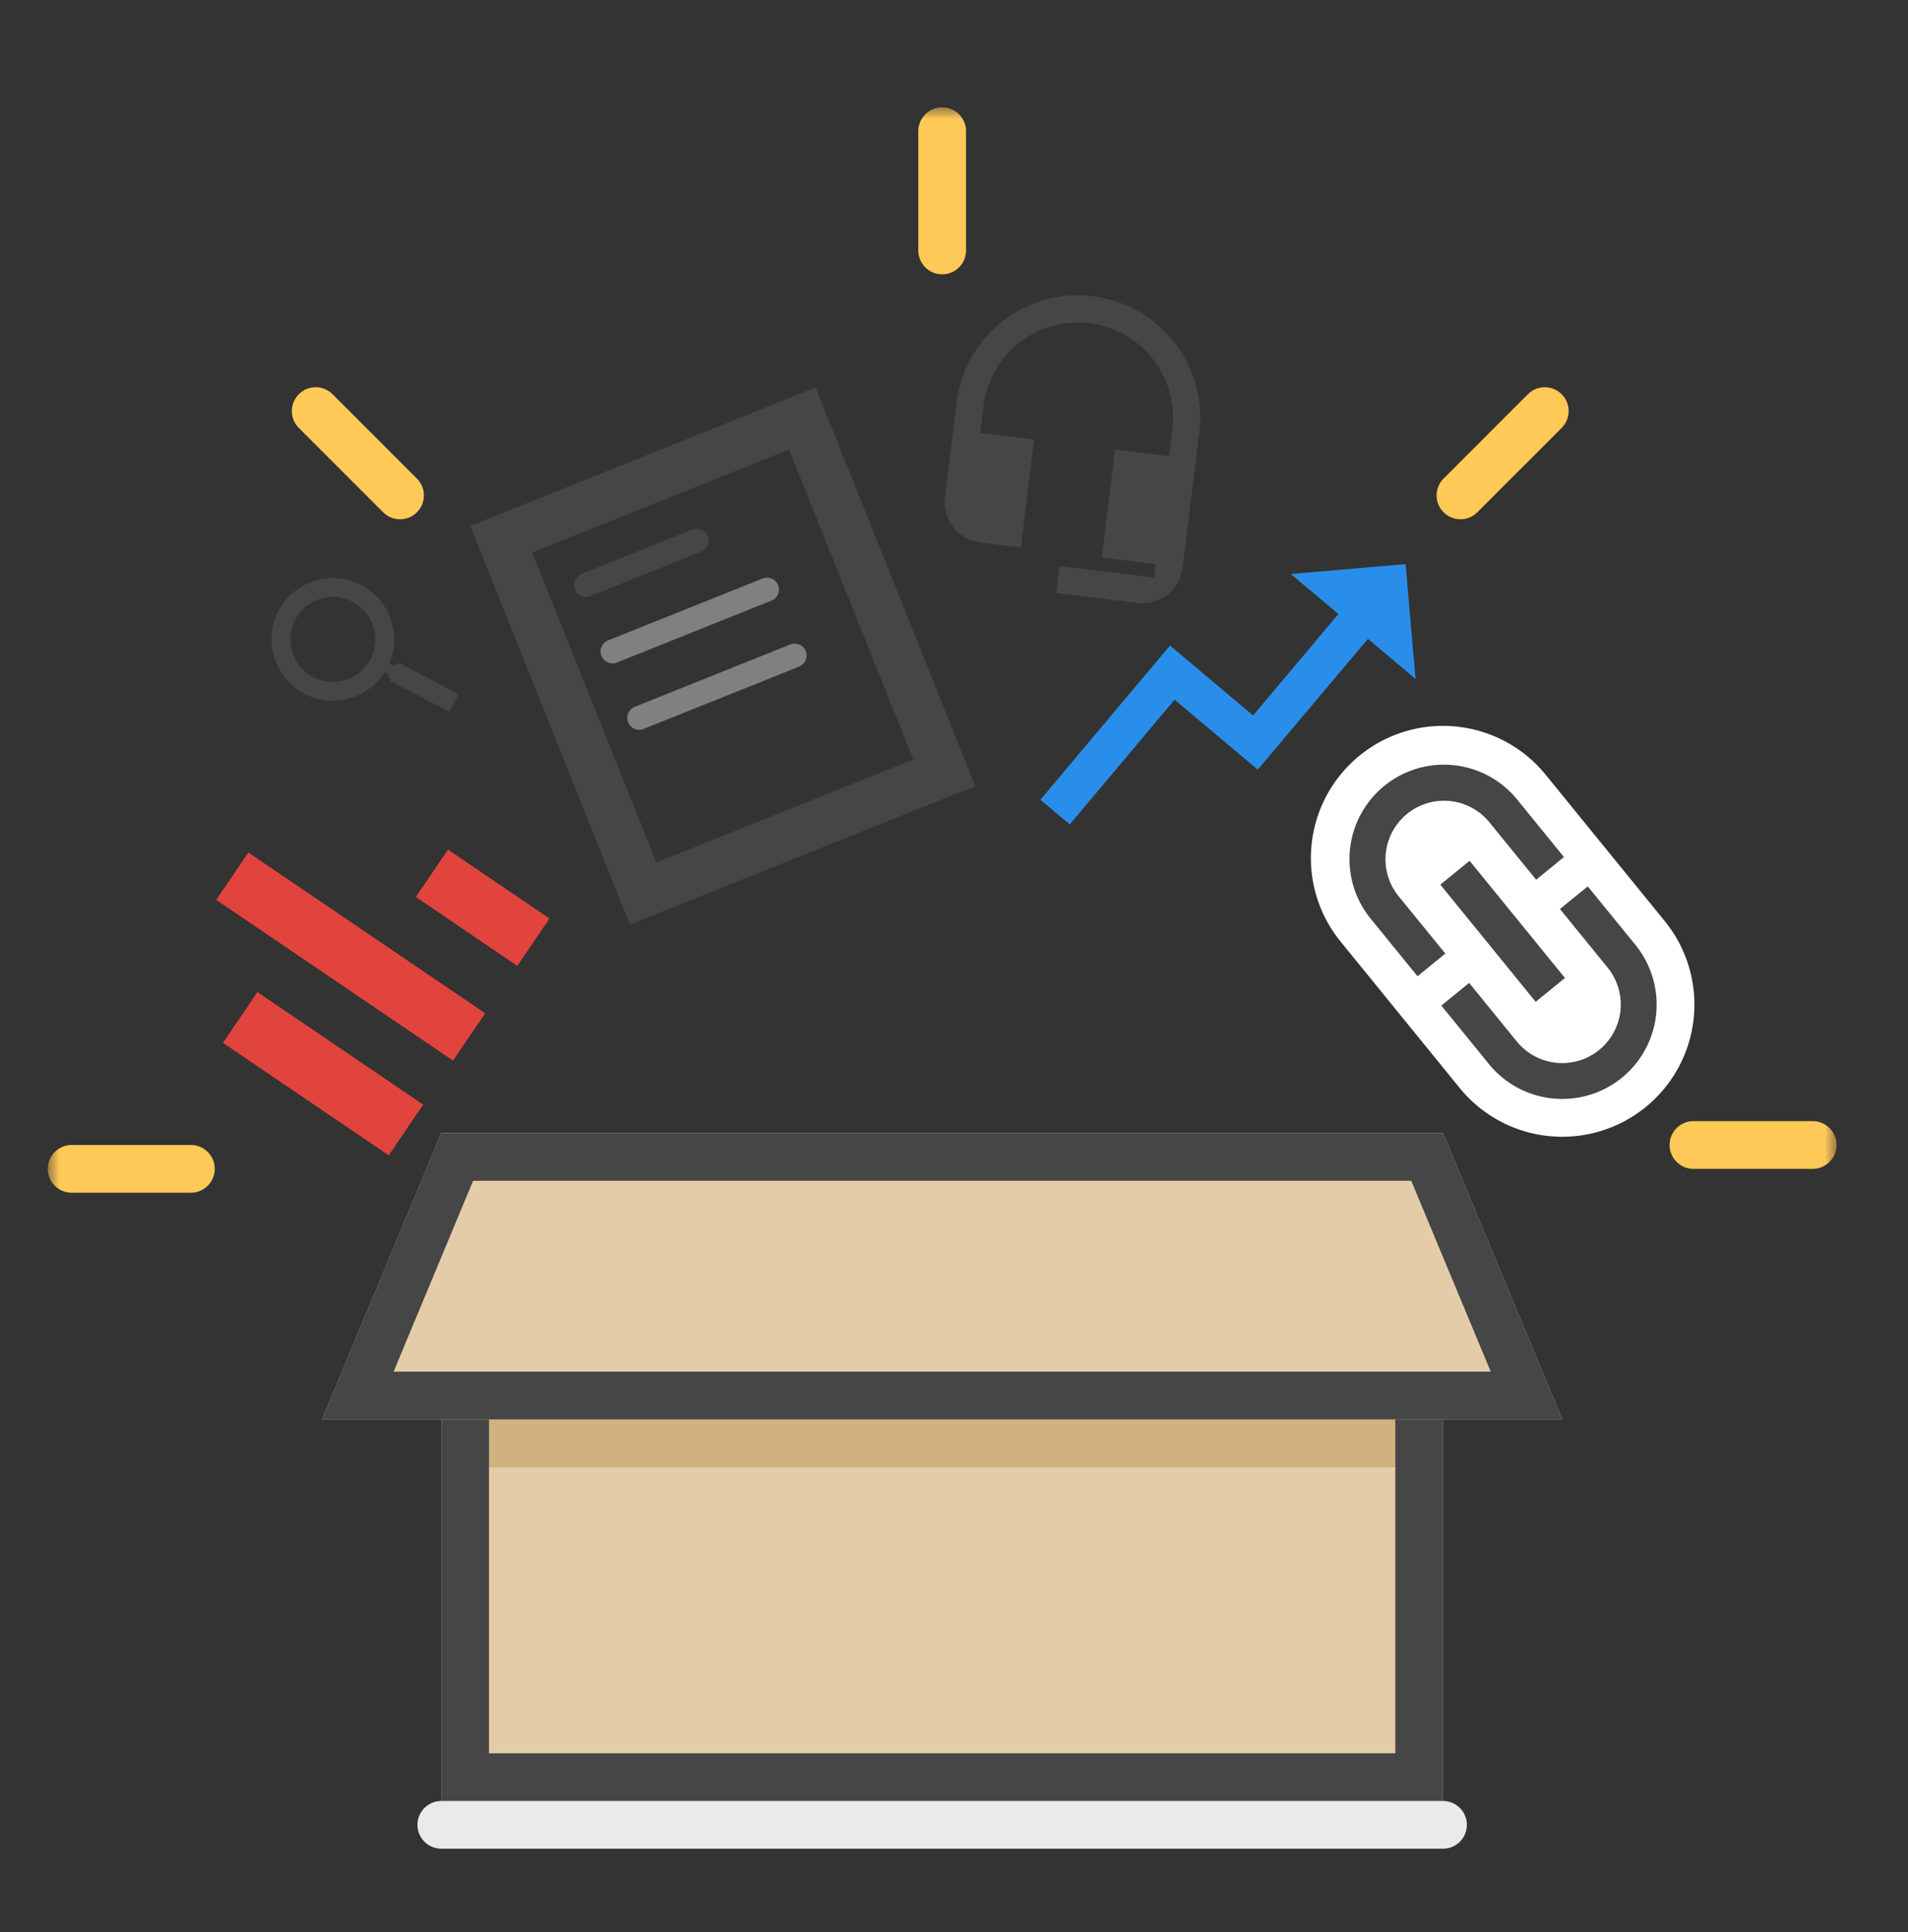
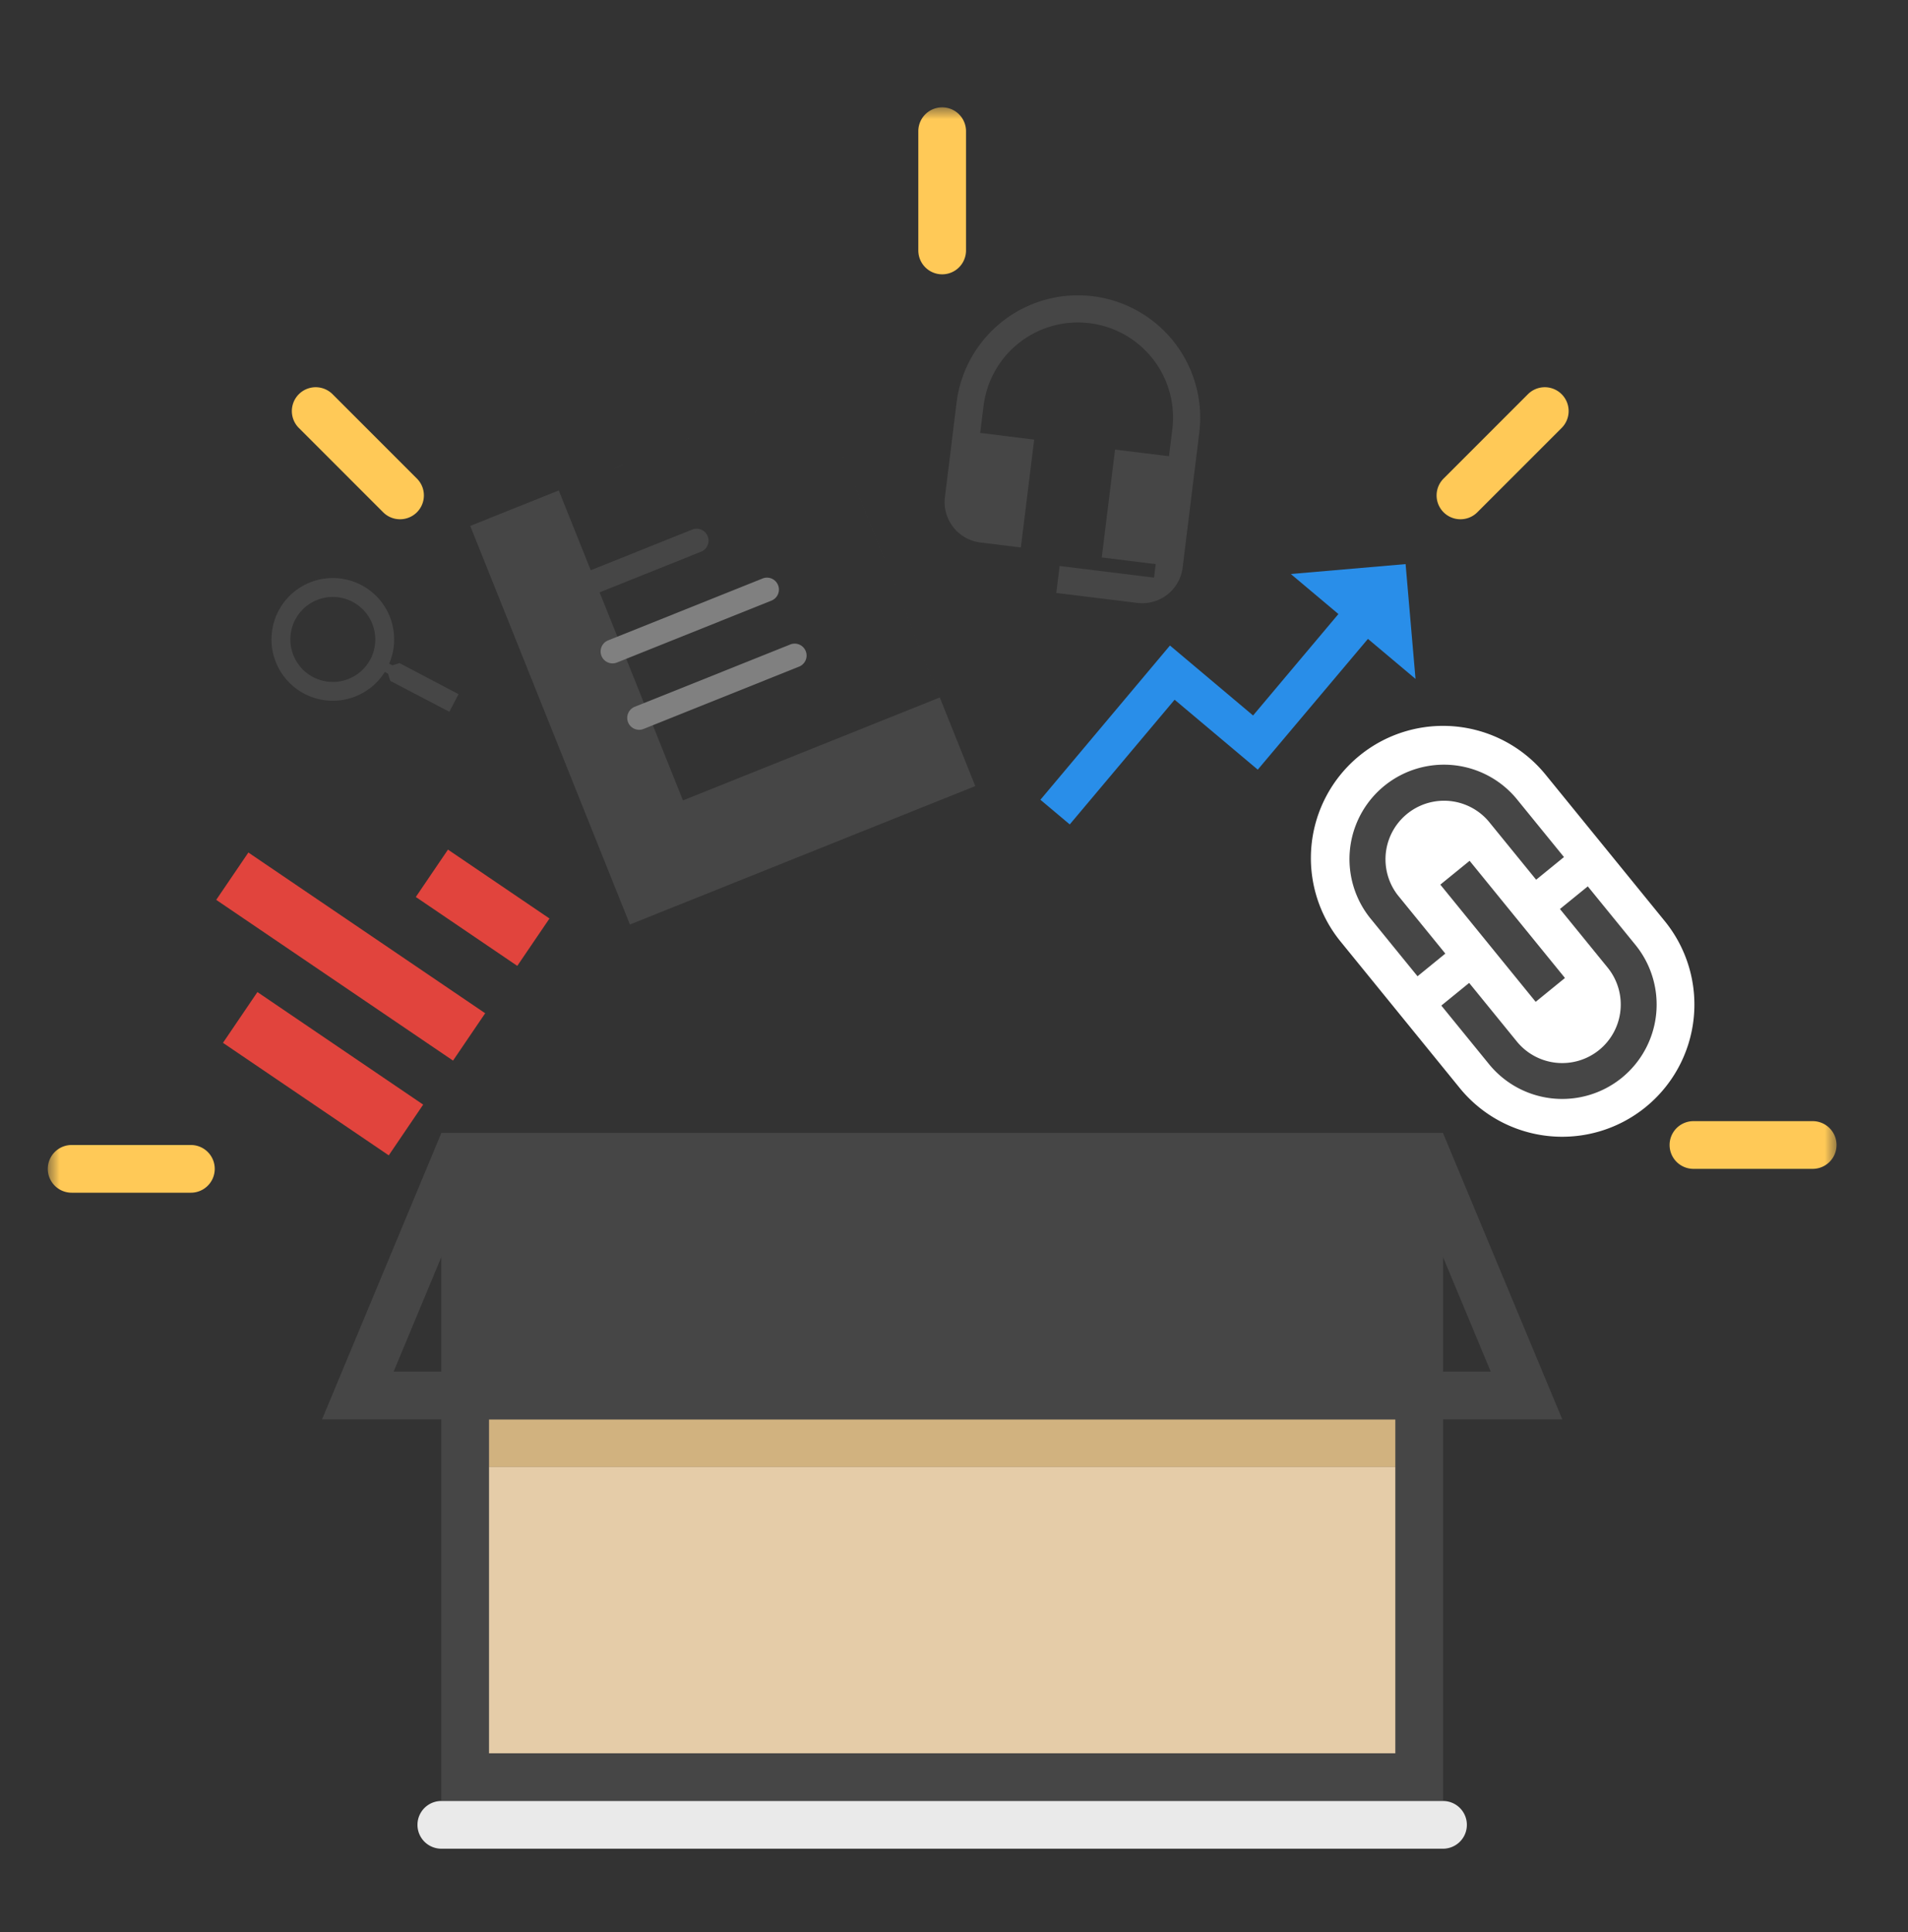
<svg xmlns="http://www.w3.org/2000/svg" xmlns:xlink="http://www.w3.org/1999/xlink" width="80" height="81">
  <rect width="100%" height="100%" fill="#333333" stroke="none" />
  <defs>
    <path id="a" d="M0 73h75V0H0z" />
-     <path id="c" d="M0 73h75V0H0z" />
    <path id="e" d="M0 73h75V0H0z" />
    <path id="g" d="M0 73h75V0H0z" />
    <path id="i" d="M0 73h75V0H0z" />
    <path id="k" d="M0 73h75V0H0z" />
    <path id="m" d="M0 73h75V0H0z" />
    <path id="o" d="M0 73h75V0H0z" />
    <path id="q" d="M0 73h75V0H0z" />
    <path id="s" d="M0 73h75V0H0z" />
    <path id="u" d="M0 73h75V0H0z" />
    <path id="w" d="M0 73h75V0H0z" />
  </defs>
  <g fill="none" fill-rule="evenodd">
-     <path fill="#E8C58B" fill-rule="nonzero" d="M18.504 75.5h42v-28h-42z" />
    <path d="M18.504 75.5h42v-28h-42v28zm2-2h38v-24h-38v24z" fill="#464646" fill-rule="nonzero" />
    <path d="M60.504 77.5h-42a1 1 0 110-2h42a1 1 0 110 2" fill="#EAEAEA" fill-rule="nonzero" />
    <path d="M64.804 32.474l4.997 6.14a5.542 5.542 0 01-8.598 6.996l-4.996-6.141a5.541 5.541 0 118.597-6.995" fill="#FFF" fill-rule="nonzero" />
    <path d="M57.435 38.47l2 2.456 1.166-.95-1.999-2.455a2.455 2.455 0 013.807-3.098l2 2.456 1.166-.95-1.999-2.456a3.959 3.959 0 00-6.141 4.997zm8.182 2.528l-3.998-4.912-1.228.999 3.998 4.913 1.228-1zm1.434 3.018a2.456 2.456 0 01-3.452-.355L61.6 41.205l-1.167.95 2 2.456a3.96 3.96 0 005.567.572 3.96 3.96 0 00.573-5.57l-1.999-2.455-1.167.949 2 2.457a2.456 2.456 0 01-.356 3.452z" fill="#464646" fill-rule="nonzero" />
    <path fill="#298EE9" fill-rule="nonzero" d="M54.122 24.063l1.996 1.678-3.578 4.253-3.485-2.933-5.432 6.466 1.23 1.034 4.397-5.228 3.486 2.932 4.62-5.482 1.995 1.678-.416-4.813z" />
    <path d="M17.435 37.602l1.348-1.985 4.256 2.888-1.35 1.986-4.254-2.888zm-8.37.122l1.349-1.985 9.929 6.738-1.348 1.985-9.93-6.739zm.284 5.993l1.444-2.128 6.95 4.718-1.443 2.127-6.951-4.717z" fill="#E1443D" fill-rule="nonzero" />
-     <path d="M34.196 16.244l-14.48 5.803 6.695 16.71 14.481-5.804-6.696-16.709zm-1.112 2.601l5.207 12.995-10.767 4.315-5.208-12.995 10.768-4.315z" fill="#464646" fill-rule="nonzero" />
+     <path d="M34.196 16.244l-14.48 5.803 6.695 16.71 14.481-5.804-6.696-16.709zl5.207 12.995-10.767 4.315-5.208-12.995 10.768-4.315z" fill="#464646" fill-rule="nonzero" />
    <path d="M24.568 25.024a.5.5 0 01-.186-.964l4.64-1.859a.499.499 0 11.373.927l-4.641 1.86a.508.508 0 01-.186.036" fill="#464646" fill-rule="nonzero" />
    <path d="M25.683 27.81a.5.5 0 01-.186-.964l6.498-2.603a.5.5 0 01.372.927l-6.498 2.604a.508.508 0 01-.186.036m1.116 2.784a.5.5 0 01-.186-.964l6.498-2.603a.5.5 0 11.372.927l-6.498 2.604a.508.508 0 01-.186.036" fill="gray" fill-rule="nonzero" />
    <g transform="translate(2.004 4.5)">
      <mask id="b" fill="#fff">
        <use xlink:href="#a" />
      </mask>
      <path fill="#D1B27F" fill-rule="nonzero" mask="url(#b)" d="M18.5 57h38v-2h-38z" />
    </g>
    <g transform="translate(2.004 4.5)">
      <mask id="d" fill="#fff">
        <use xlink:href="#c" />
      </mask>
      <path fill="#E5CCA8" fill-rule="nonzero" mask="url(#d)" d="M16.5 43l-5 12h52l-5-12z" />
    </g>
    <g transform="translate(2.004 4.5)">
      <mask id="f" fill="#fff">
        <use xlink:href="#e" />
      </mask>
      <path d="M58.5 43h-42l-5 12h52l-5-12zm-1.333 2l3.333 8h-46l3.333-8h39.334z" fill="#464646" fill-rule="nonzero" mask="url(#f)" />
    </g>
    <g transform="translate(2.004 4.5)">
      <mask id="h" fill="#fff">
        <use xlink:href="#g" />
      </mask>
      <path fill="gray" fill-rule="nonzero" mask="url(#h)" d="M28.5 66.5h-7H25z" />
    </g>
    <g transform="translate(2.004 4.5)">
      <mask id="j" fill="#fff">
        <use xlink:href="#i" />
      </mask>
      <path fill="#464646" fill-rule="nonzero" mask="url(#j)" d="M21.5 67h7v-1h-7z" />
    </g>
    <g transform="translate(2.004 4.5)">
      <mask id="l" fill="#fff">
        <use xlink:href="#k" />
      </mask>
      <path d="M12.482 24.006a1.779 1.779 0 01-2.231-1.17 1.78 1.78 0 011.169-2.23 1.78 1.78 0 012.23 1.17 1.778 1.778 0 01-1.168 2.23zm2.267-.707l-.3.093-.136-.07a2.572 2.572 0 10-.182.347l.135.075.093.298 2.477 1.296.388-.738-2.475-1.301z" fill="#464646" fill-rule="nonzero" mask="url(#l)" />
    </g>
    <g transform="translate(2.004 4.5)">
      <mask id="n" fill="#fff">
        <use xlink:href="#m" />
      </mask>
      <path d="M43.82 7.919a5.127 5.127 0 00-5.716 4.46l-.488 3.958a1.706 1.706 0 001.487 1.905l1.696.209.558-4.522-2.262-.28.14-1.13a3.984 3.984 0 014.445-3.47 3.984 3.984 0 013.47 4.446l-.14 1.13-2.261-.278-.558 4.523 2.262.278-.07.566-3.958-.487-.14 1.13 3.393.418a1.706 1.706 0 001.905-1.487l.697-5.653a5.127 5.127 0 00-4.46-5.716" fill="#464646" fill-rule="nonzero" mask="url(#n)" />
    </g>
    <g transform="translate(2.004 4.5)">
      <mask id="p" fill="#fff">
        <use xlink:href="#o" />
      </mask>
      <path d="M74 44.5h-5a1 1 0 110-2h5a1 1 0 110 2" fill="#FFC957" fill-rule="nonzero" mask="url(#p)" />
    </g>
    <g transform="translate(2.004 4.5)">
      <mask id="r" fill="#fff">
        <use xlink:href="#q" />
      </mask>
      <path d="M6 45.5H1a1 1 0 110-2h5a1 1 0 110 2" fill="#FFC957" fill-rule="nonzero" mask="url(#r)" />
    </g>
    <g transform="translate(2.004 4.5)">
      <mask id="t" fill="#fff">
        <use xlink:href="#s" />
      </mask>
      <path d="M37.5 7a1 1 0 01-1-1V1a1 1 0 112 0v5a1 1 0 01-1 1" fill="#FFC957" fill-rule="nonzero" mask="url(#t)" />
    </g>
    <g transform="translate(2.004 4.5)">
      <mask id="v" fill="#fff">
        <use xlink:href="#u" />
      </mask>
      <path d="M14.768 17.268a.997.997 0 01-.707-.293l-3.535-3.535a.999.999 0 111.414-1.414l3.535 3.535a.999.999 0 01-.707 1.707" fill="#FFC957" fill-rule="nonzero" mask="url(#v)" />
    </g>
    <g transform="translate(2.004 4.5)">
      <mask id="x" fill="#fff">
        <use xlink:href="#w" />
      </mask>
      <path fill="#E5CCA8" mask="url(#x)" d="M18.5 57h38v12h-38z" />
      <path d="M59.232 17.268a.999.999 0 01-.707-1.707l3.535-3.535a.999.999 0 111.414 1.414l-3.535 3.535a.997.997 0 01-.707.293" fill="#FFC957" fill-rule="nonzero" mask="url(#x)" />
    </g>
  </g>
</svg>